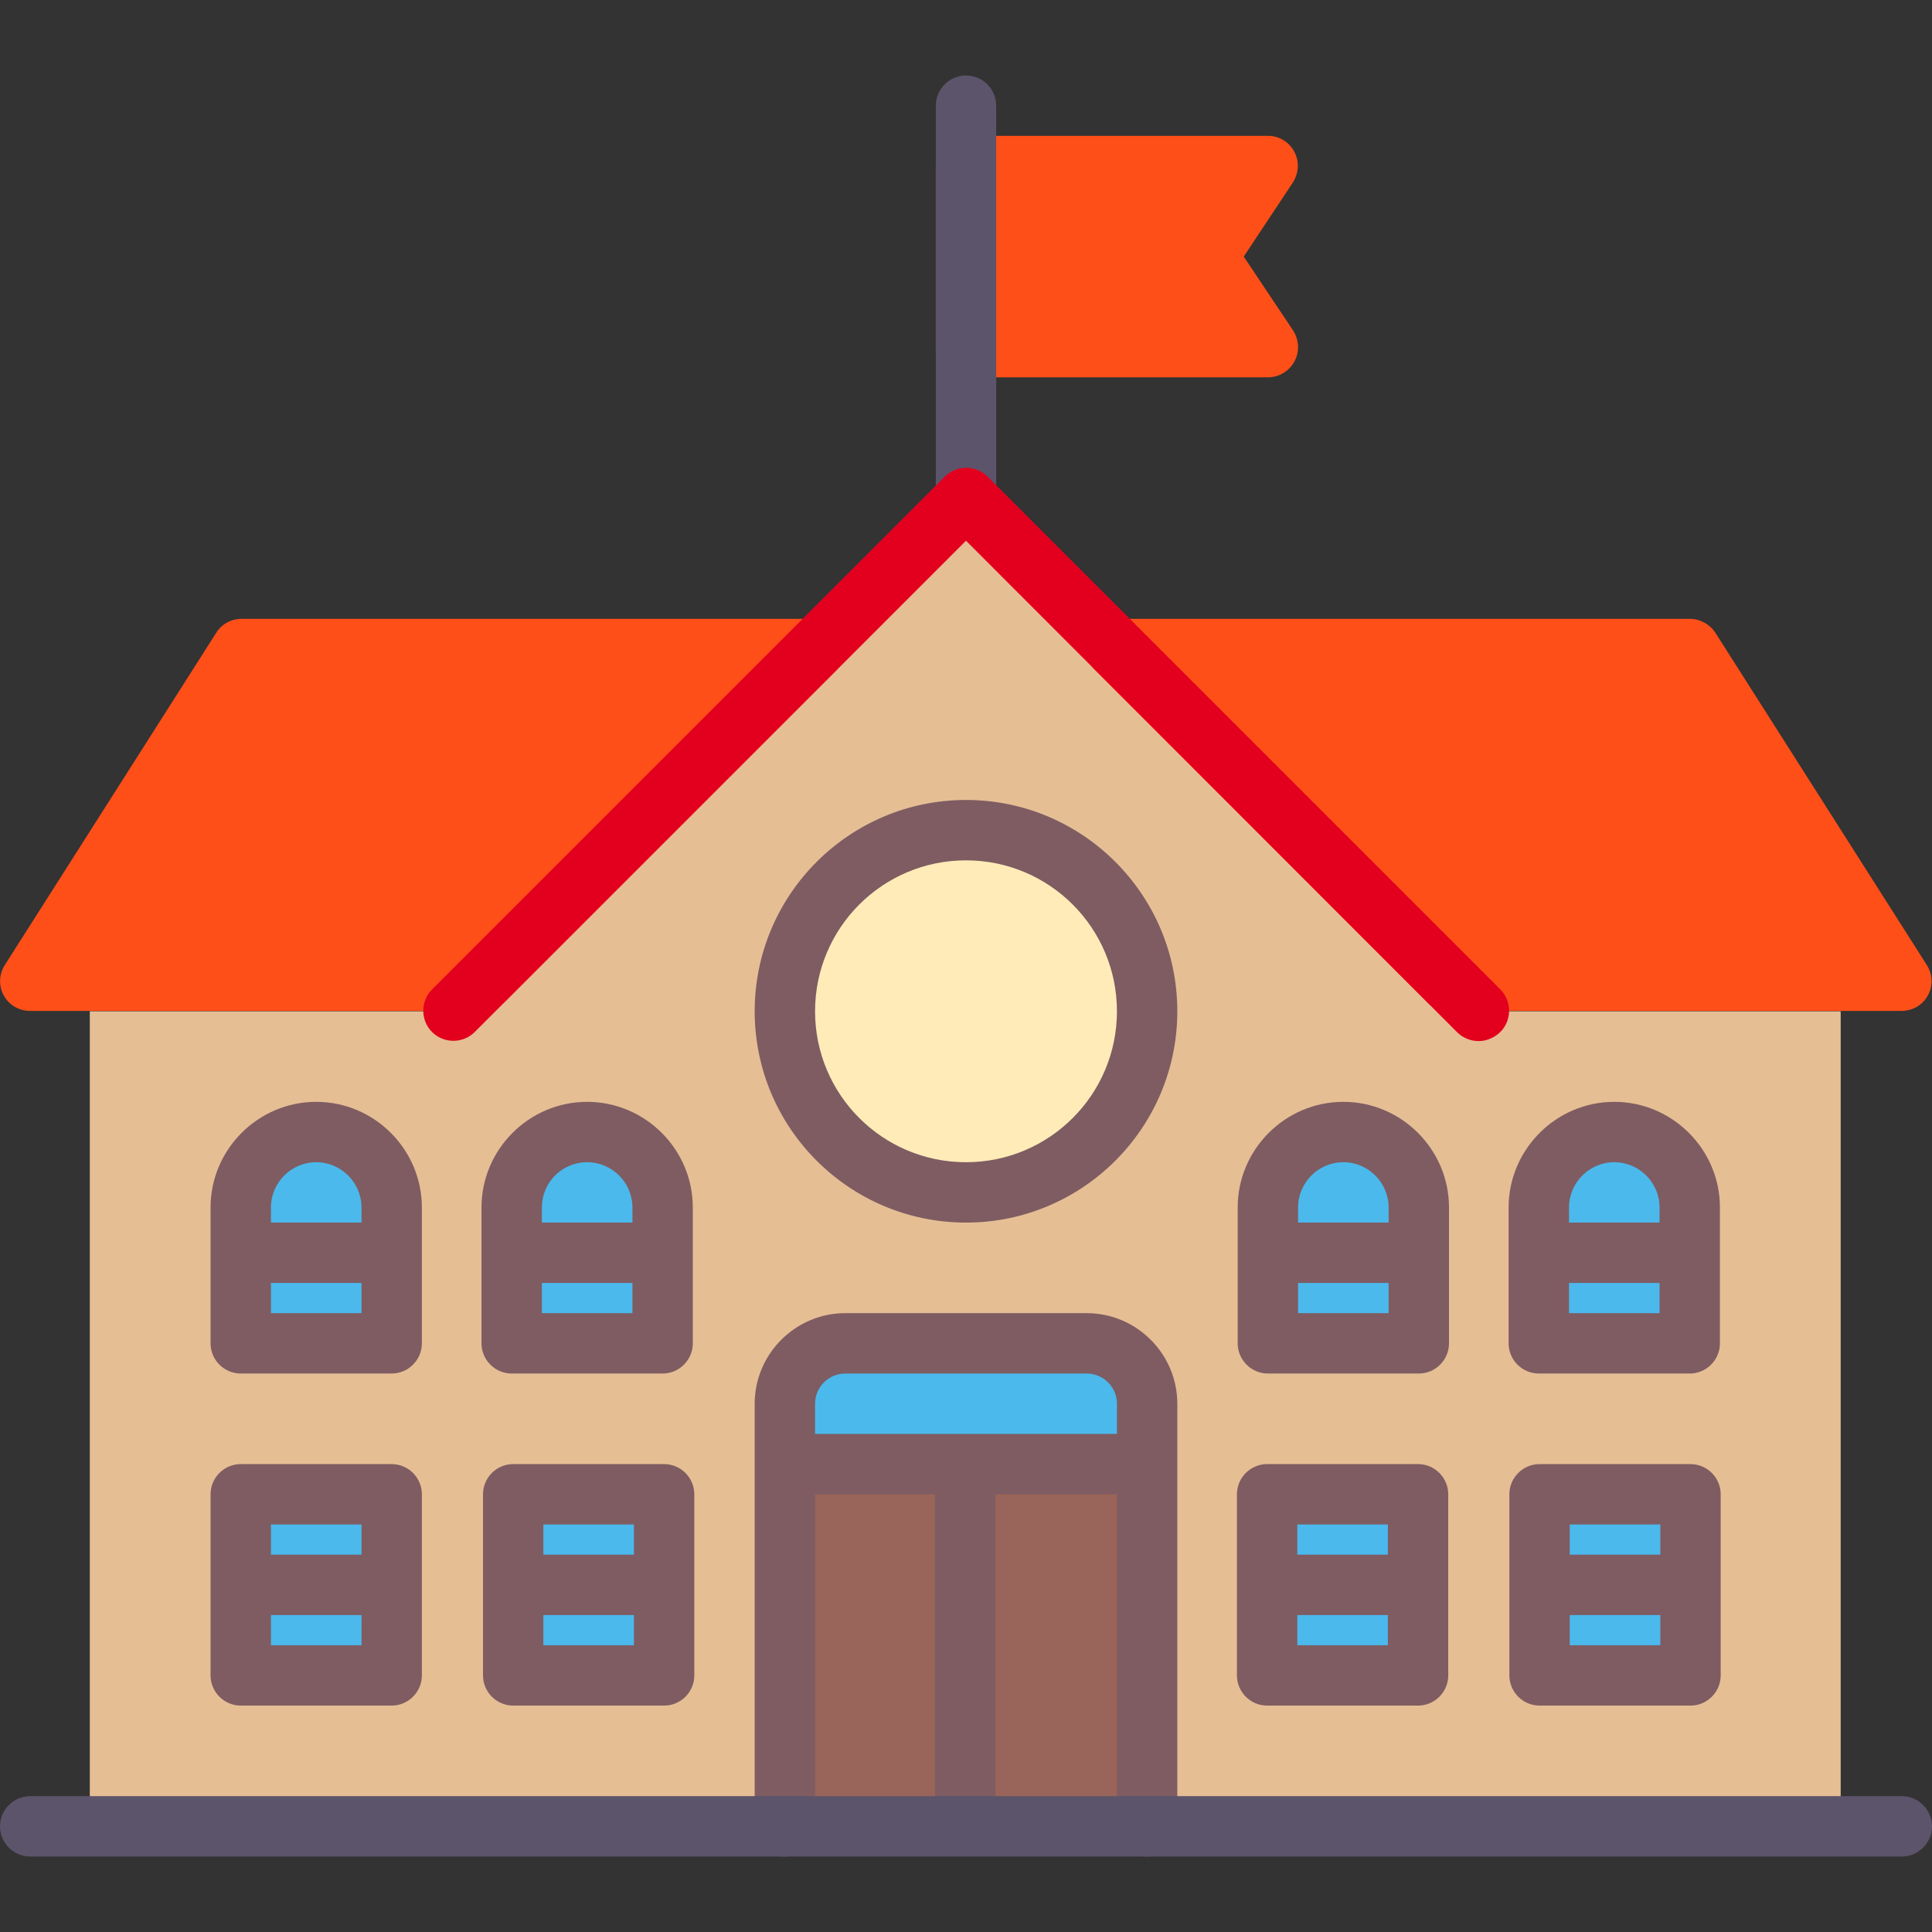
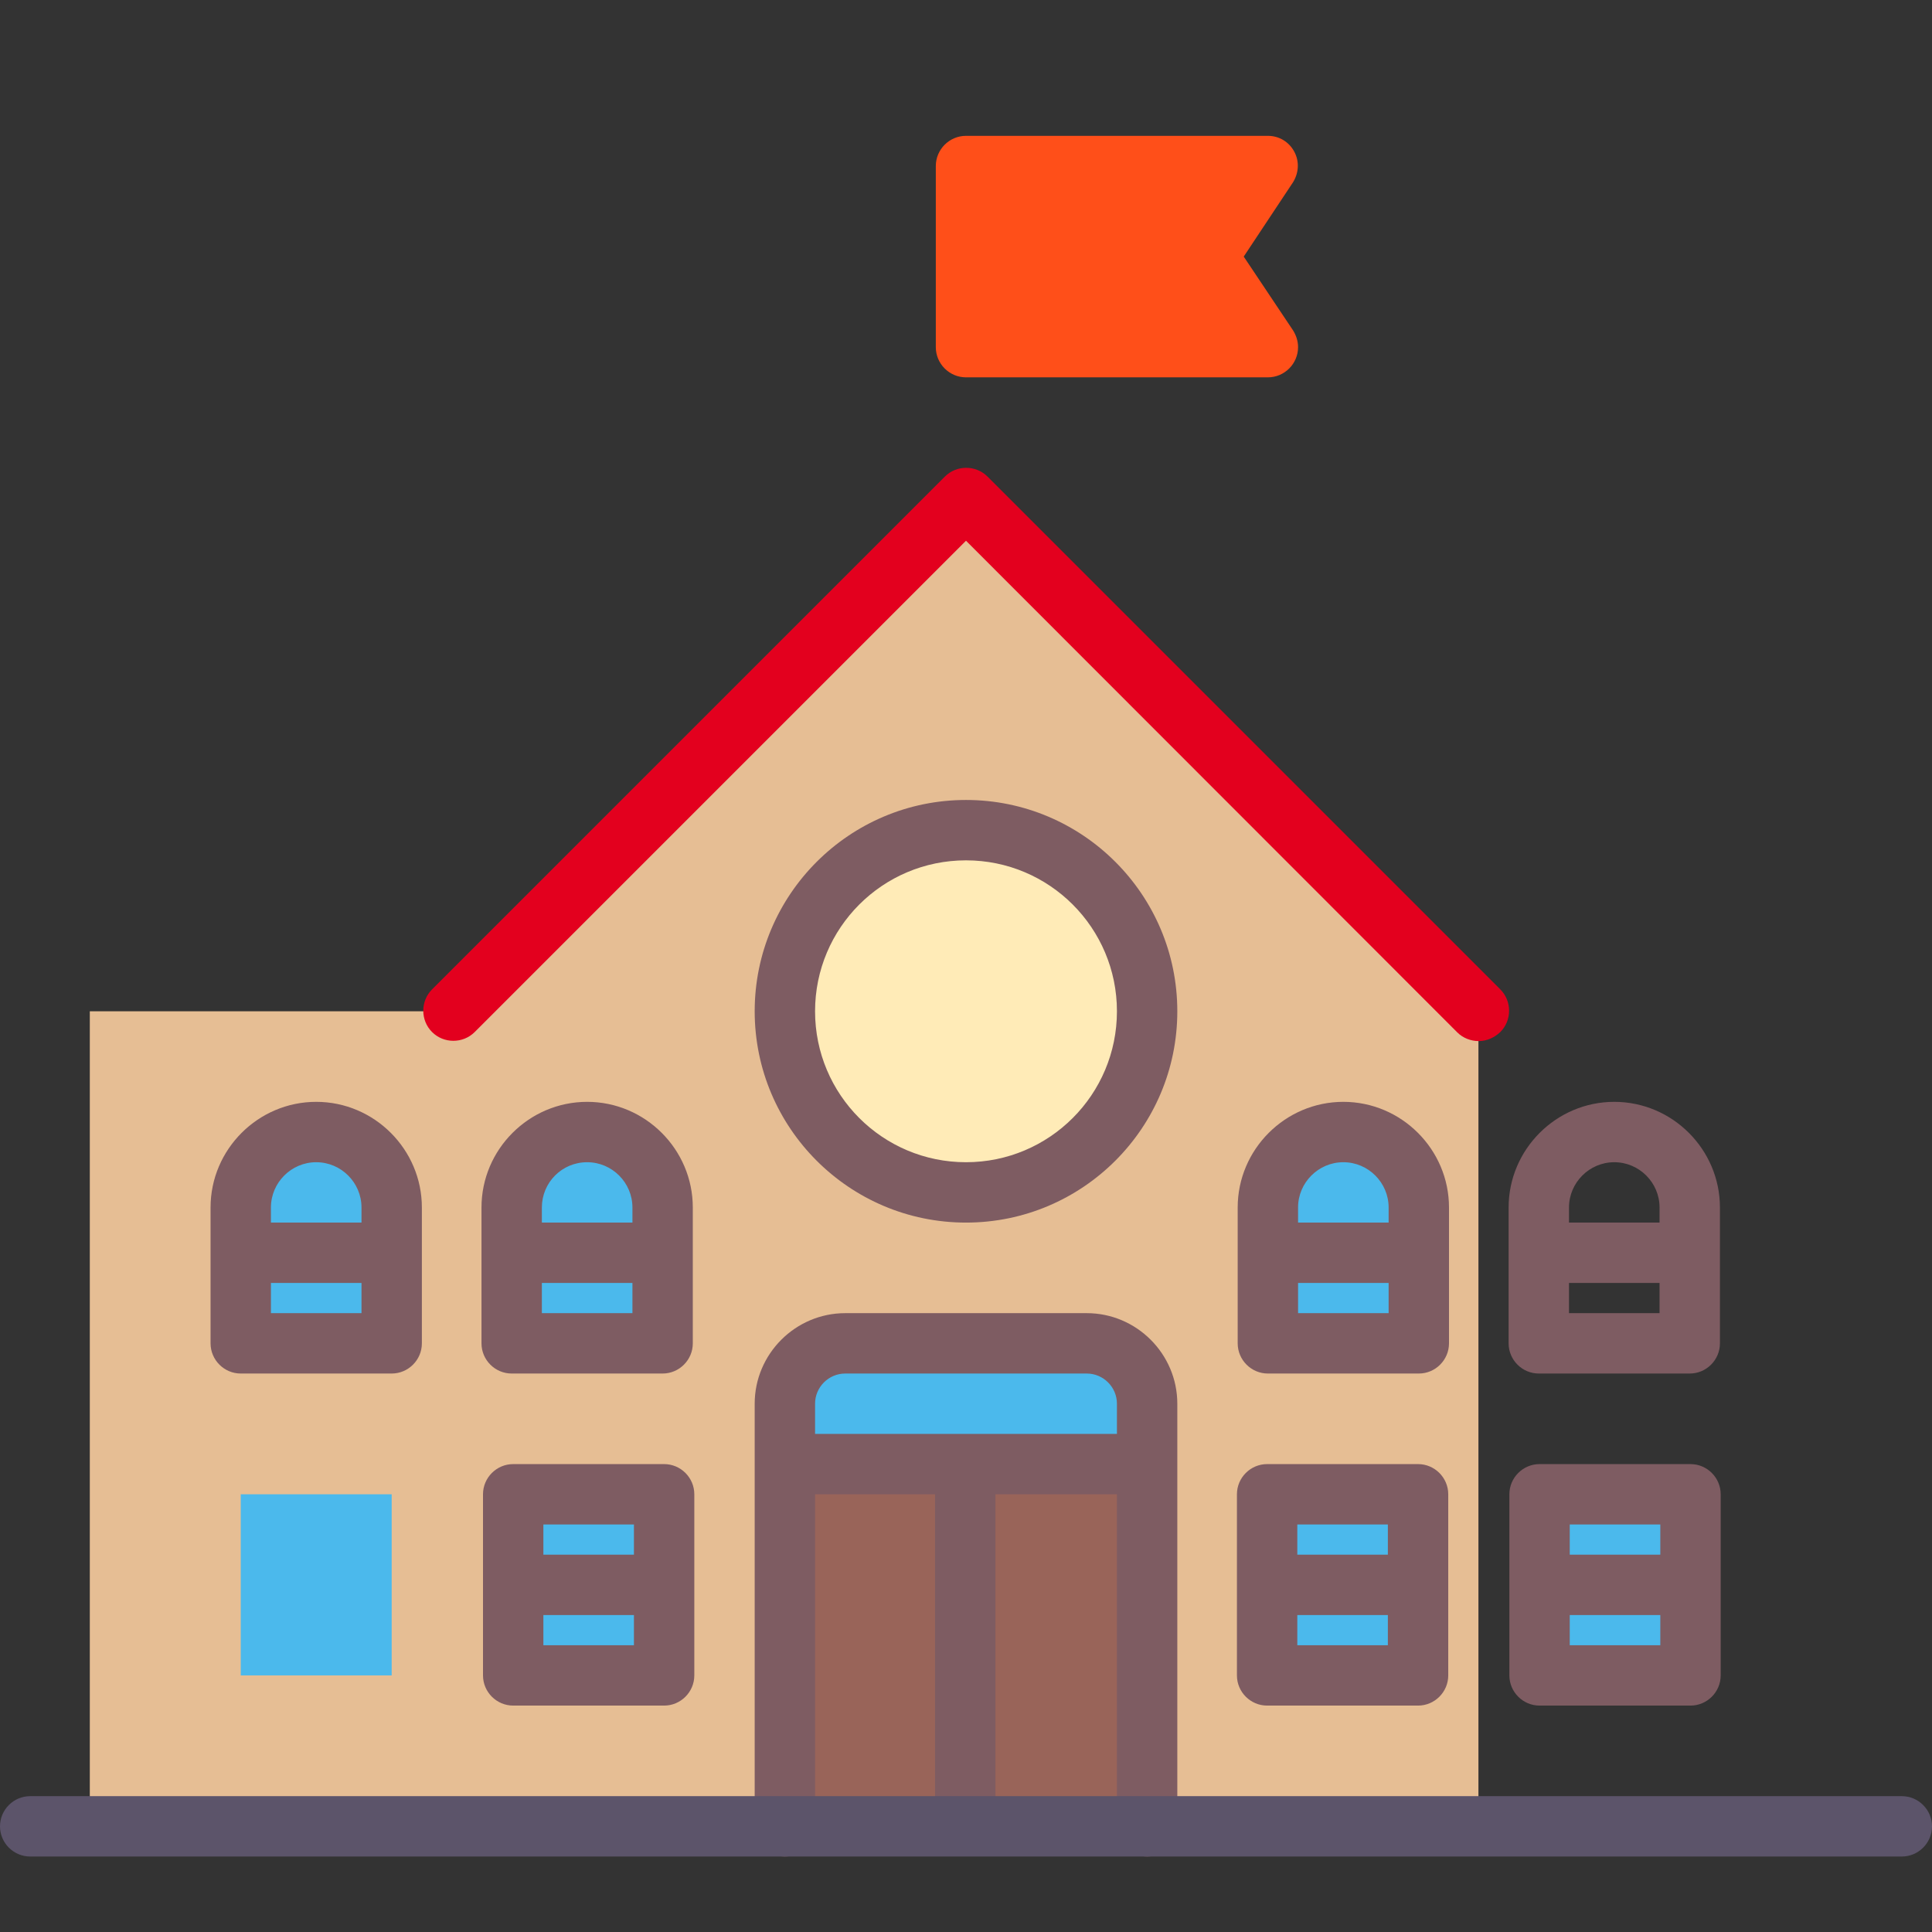
<svg xmlns="http://www.w3.org/2000/svg" version="1.1" id="Layer_1" x="0px" y="0px" width="512px" height="512px" viewBox="0 0 512 512" style="enable-background:new 0 0 512 512;" xml:space="preserve">
  <rect x="0" y="0" width="512" height="512" fill="#333333" stroke="none" />
  <style type="text/css">
	.st0{fill:#E6BE94;}
	.st1{fill:#996459;}
	.st2{fill:#4BB9EC;}
	.st3{fill:#FF4F19;}
	.st4{fill:#5C546A;}
	.st5{fill:#E3001E;}
	.st6{fill:#FFEBB7;}
	.st7{fill:#7E5C62;}
</style>
  <g>
-     <path class="st0" d="M487.8,484h-464V268h96l136-136l136,136h96V484z" />
+     <path class="st0" d="M487.8,484h-464V268h96l136-136l136,136V484z" />
    <path class="st1" d="M207.8,388h96v96h-96V388z" />
    <path class="st2" d="M301.8,356h-92c-1.1,0-2,0.9-2,2v30h96v-30C303.8,356.9,302.9,356,301.8,356z" />
    <path class="st3" d="M329.6,68l13-19.6c1.6-2.5,1.8-5.6,0.4-8.2S339,36,336,36h-80c-4.4,0-8,3.6-8,8v48c0,4.4,3.6,8,8,8h80   c4.4,0,8-3.6,8-8c0-1.6-0.5-3.1-1.3-4.4L329.6,68z" />
-     <path class="st4" d="M256,140c-4.4,0-8-3.6-8-8V28c0-4.4,3.6-8,8-8s8,3.6,8,8v104C264,136.4,260.4,140,256,140z" />
-     <path class="st3" d="M288.4,168.9c1.2-3,4.2-4.9,7.4-4.9h152c2.7,0,5.3,1.4,6.8,3.7l56,88c1.6,2.5,1.7,5.6,0.3,8.1   c-1.4,2.6-4.1,4.1-7,4.1h-120c-2.1,0-4.2-0.8-5.7-2.3l-88-88C287.8,175.4,287.1,171.9,288.4,168.9L288.4,168.9z M223.4,168.9   c-1.2-3-4.2-4.9-7.4-4.9H64c-2.7,0-5.3,1.4-6.7,3.7l-56,88c-1.6,2.5-1.7,5.6-0.3,8.1c1.4,2.6,4.1,4.1,7,4.1h120   c2.1,0,4.2-0.8,5.7-2.3l88-88C223.9,175.4,224.6,171.9,223.4,168.9z" />
    <path class="st5" d="M391.9,275.9c-2.1,0-4.2-0.8-5.7-2.3L256,143.3L125.8,273.5c-3.1,3.1-8.2,3.1-11.3,0s-3.1-8.2,0-11.3   l135.9-135.9c3.1-3.1,8.2-3.1,11.3,0c0,0,0,0,0,0l135.9,135.9c3.1,3.1,3.1,8.2,0,11.3c0,0,0,0,0,0C396,275,394,275.9,391.9,275.9   L391.9,275.9z" />
    <circle class="st6" cx="256" cy="268" r="48" />
    <path class="st2" d="M375.8,320c0-11-9-20-20-20s-20,9-20,20c0,1.4,0.1,2.7,0.4,4h-0.4v32h40v-32h-0.4   C375.6,322.7,375.8,321.4,375.8,320z" />
    <path class="st7" d="M356,292c-15.4,0-28,12.6-28,28v36c0,4.4,3.6,8,8,8h40c4.4,0,8-3.6,8-8v-36C384,304.6,371.4,292,356,292z    M356,308c6.6,0,12,5.4,12,12v4h-24v-4C344,313.4,349.4,308,356,308z M344,348v-8h24v8H344z" />
    <path class="st2" d="M136,396h40v48h-40V396z" />
    <path class="st7" d="M176,388h-40c-4.4,0-8,3.6-8,8v48c0,4.4,3.6,8,8,8h40c4.4,0,8-3.6,8-8v-48C184,391.6,180.4,388,176,388z    M168,404v8h-24v-8H168z M144,436v-8h24v8H144z" />
    <path class="st2" d="M63.8,396h40v48h-40L63.8,396z" />
-     <path class="st7" d="M103.8,388h-40c-4.4,0-8,3.6-8,8v48c0,4.4,3.6,8,8,8h40c4.4,0,8-3.6,8-8v-48C111.8,391.6,108.2,388,103.8,388z    M95.8,404v8h-24v-8H95.8z M71.8,436v-8h24v8H71.8z" />
    <path class="st2" d="M408,396h40v48h-40V396z" />
    <path class="st7" d="M448,388h-40c-4.4,0-8,3.6-8,8v48c0,4.4,3.6,8,8,8h40c4.4,0,8-3.6,8-8v-48C456,391.6,452.4,388,448,388z    M440,404v8h-24v-8H440z M416,436v-8h24v8H416z" />
    <path class="st2" d="M335.8,396h40v48h-40V396z" />
    <path class="st7" d="M375.8,388h-40c-4.4,0-8,3.6-8,8v48c0,4.4,3.6,8,8,8h40c4.4,0,8-3.6,8-8v-48C383.8,391.6,380.2,388,375.8,388z    M367.8,404v8h-24v-8H367.8z M343.8,436v-8h24v8H343.8z" />
-     <path class="st2" d="M447.6,320c0-11-9-20-20-20s-20,9-20,20c0,1.4,0.1,2.7,0.4,4h-0.4v32h40v-32h-0.4   C447.4,322.7,447.6,321.4,447.6,320z" />
    <path class="st7" d="M427.8,292c-15.4,0-28,12.6-28,28v36c0,4.4,3.6,8,8,8h40c4.4,0,8-3.6,8-8v-36C455.8,304.6,443.2,292,427.8,292   z M427.8,308c6.6,0,12,5.4,12,12v4h-24v-4C415.8,313.4,421.2,308,427.8,308z M415.8,348v-8h24v8H415.8z" />
    <path class="st2" d="M103.6,320c0-11-9-20-20-20s-20,9-20,20c0,1.4,0.1,2.7,0.4,4h-0.4v32h40v-32h-0.4   C103.4,322.7,103.6,321.4,103.6,320z" />
    <path class="st7" d="M83.8,292c-15.4,0-28,12.6-28,28v36c0,4.4,3.6,8,8,8h40c4.4,0,8-3.6,8-8v-36C111.8,304.6,99.2,292,83.8,292z    M83.8,308c6.6,0,12,5.4,12,12v4h-24v-4C71.8,313.4,77.2,308,83.8,308z M71.8,348v-8h24v8H71.8z" />
    <path class="st2" d="M175.3,320c0-11-9-20-20-20s-20,9-20,20c0,1.4,0.1,2.7,0.4,4h-0.4v32h40v-32h-0.4   C175.2,322.7,175.3,321.4,175.3,320z" />
    <path class="st7" d="M155.6,292c-15.4,0-28,12.6-28,28v36c0,4.4,3.6,8,8,8h40c4.4,0,8-3.6,8-8v-36C183.6,304.6,171,292,155.6,292z    M155.6,308c6.6,0,12,5.4,12,12v4h-24v-4C143.6,313.4,148.9,308,155.6,308z M143.6,348v-8h24v8H143.6z M256,324   c-30.9,0-56-25.1-56-56s25.1-56,56-56s56,25.1,56,56S286.9,324,256,324z M256,228c-22.1,0-40,17.9-40,40s17.9,40,40,40   s40-17.9,40-40S278.1,228,256,228z M288,348h-64c-13.2,0-24,10.8-24,24v112c0,4.4,3.6,8,8,8s8-3.6,8-8v-88h31.8v88h16v-88H296v88   c0,4.4,3.6,8,8,8s8-3.6,8-8V372C312,358.8,301.2,348,288,348z M296,380h-80v-8c0-4.4,3.6-8,8-8h64c4.4,0,8,3.6,8,8V380z" />
    <path class="st4" d="M504,492H8c-4.4,0-8-3.6-8-8s3.6-8,8-8h496c4.4,0,8,3.6,8,8S508.4,492,504,492z" />
  </g>
</svg>